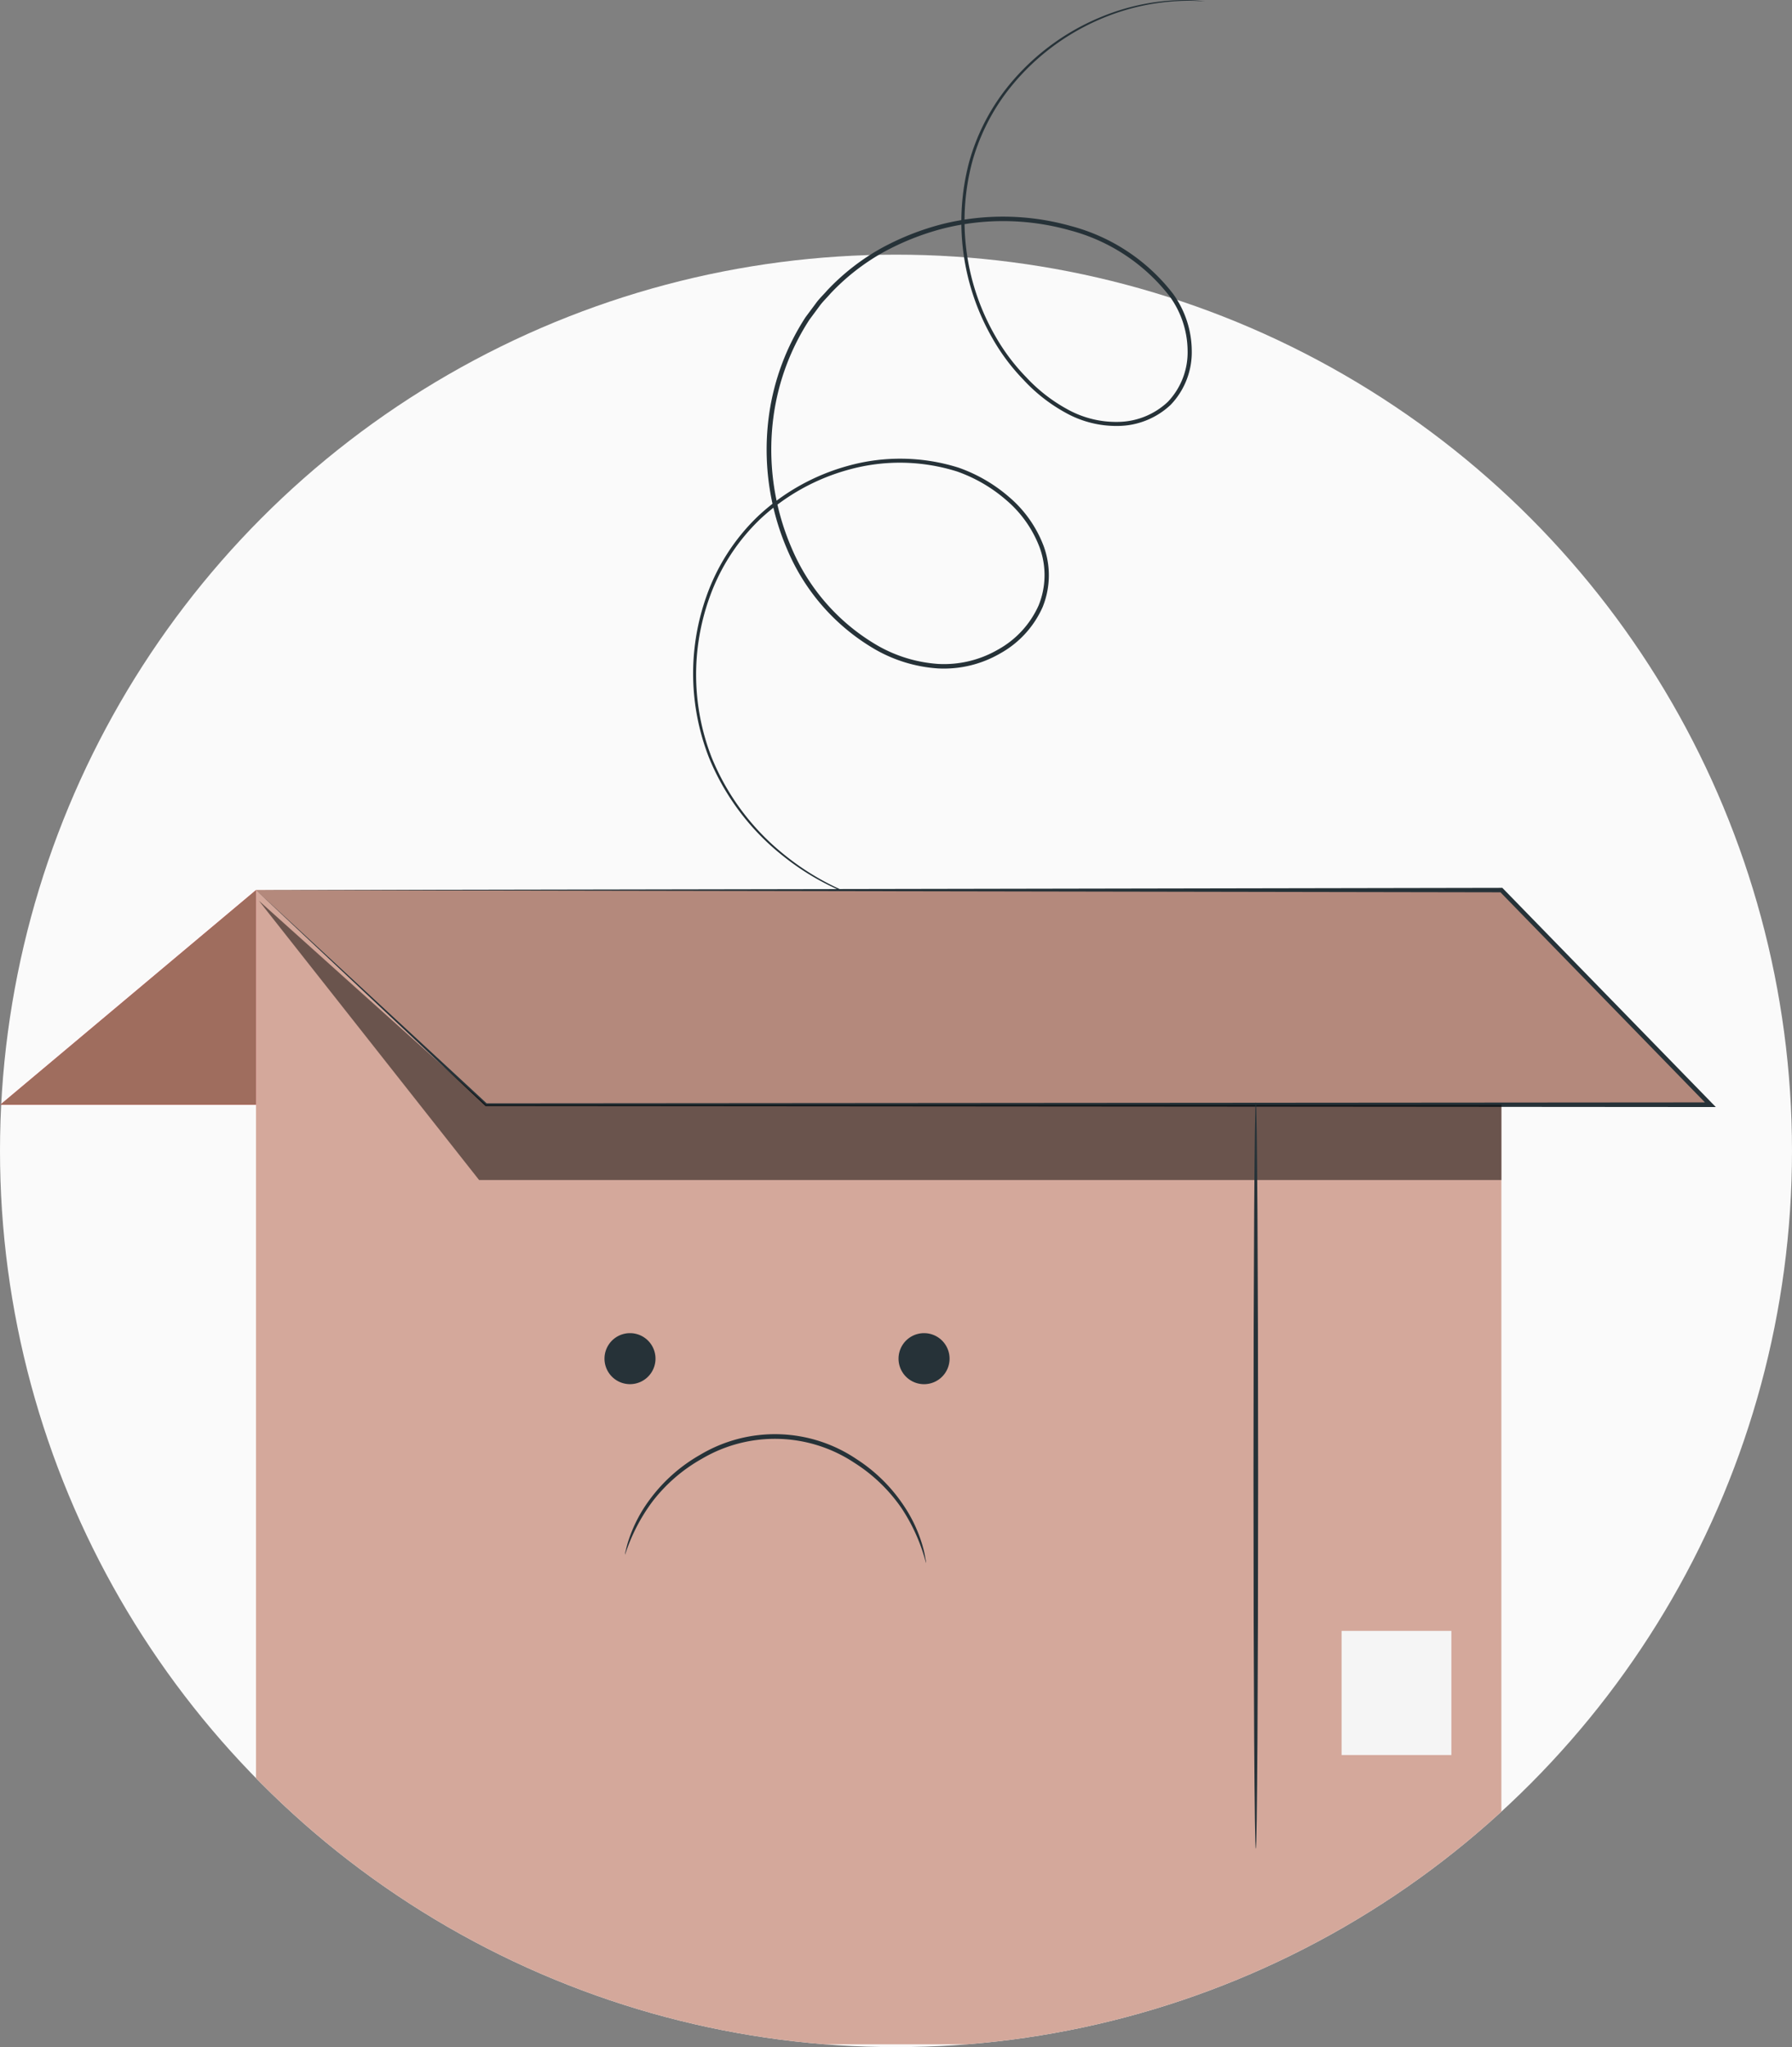
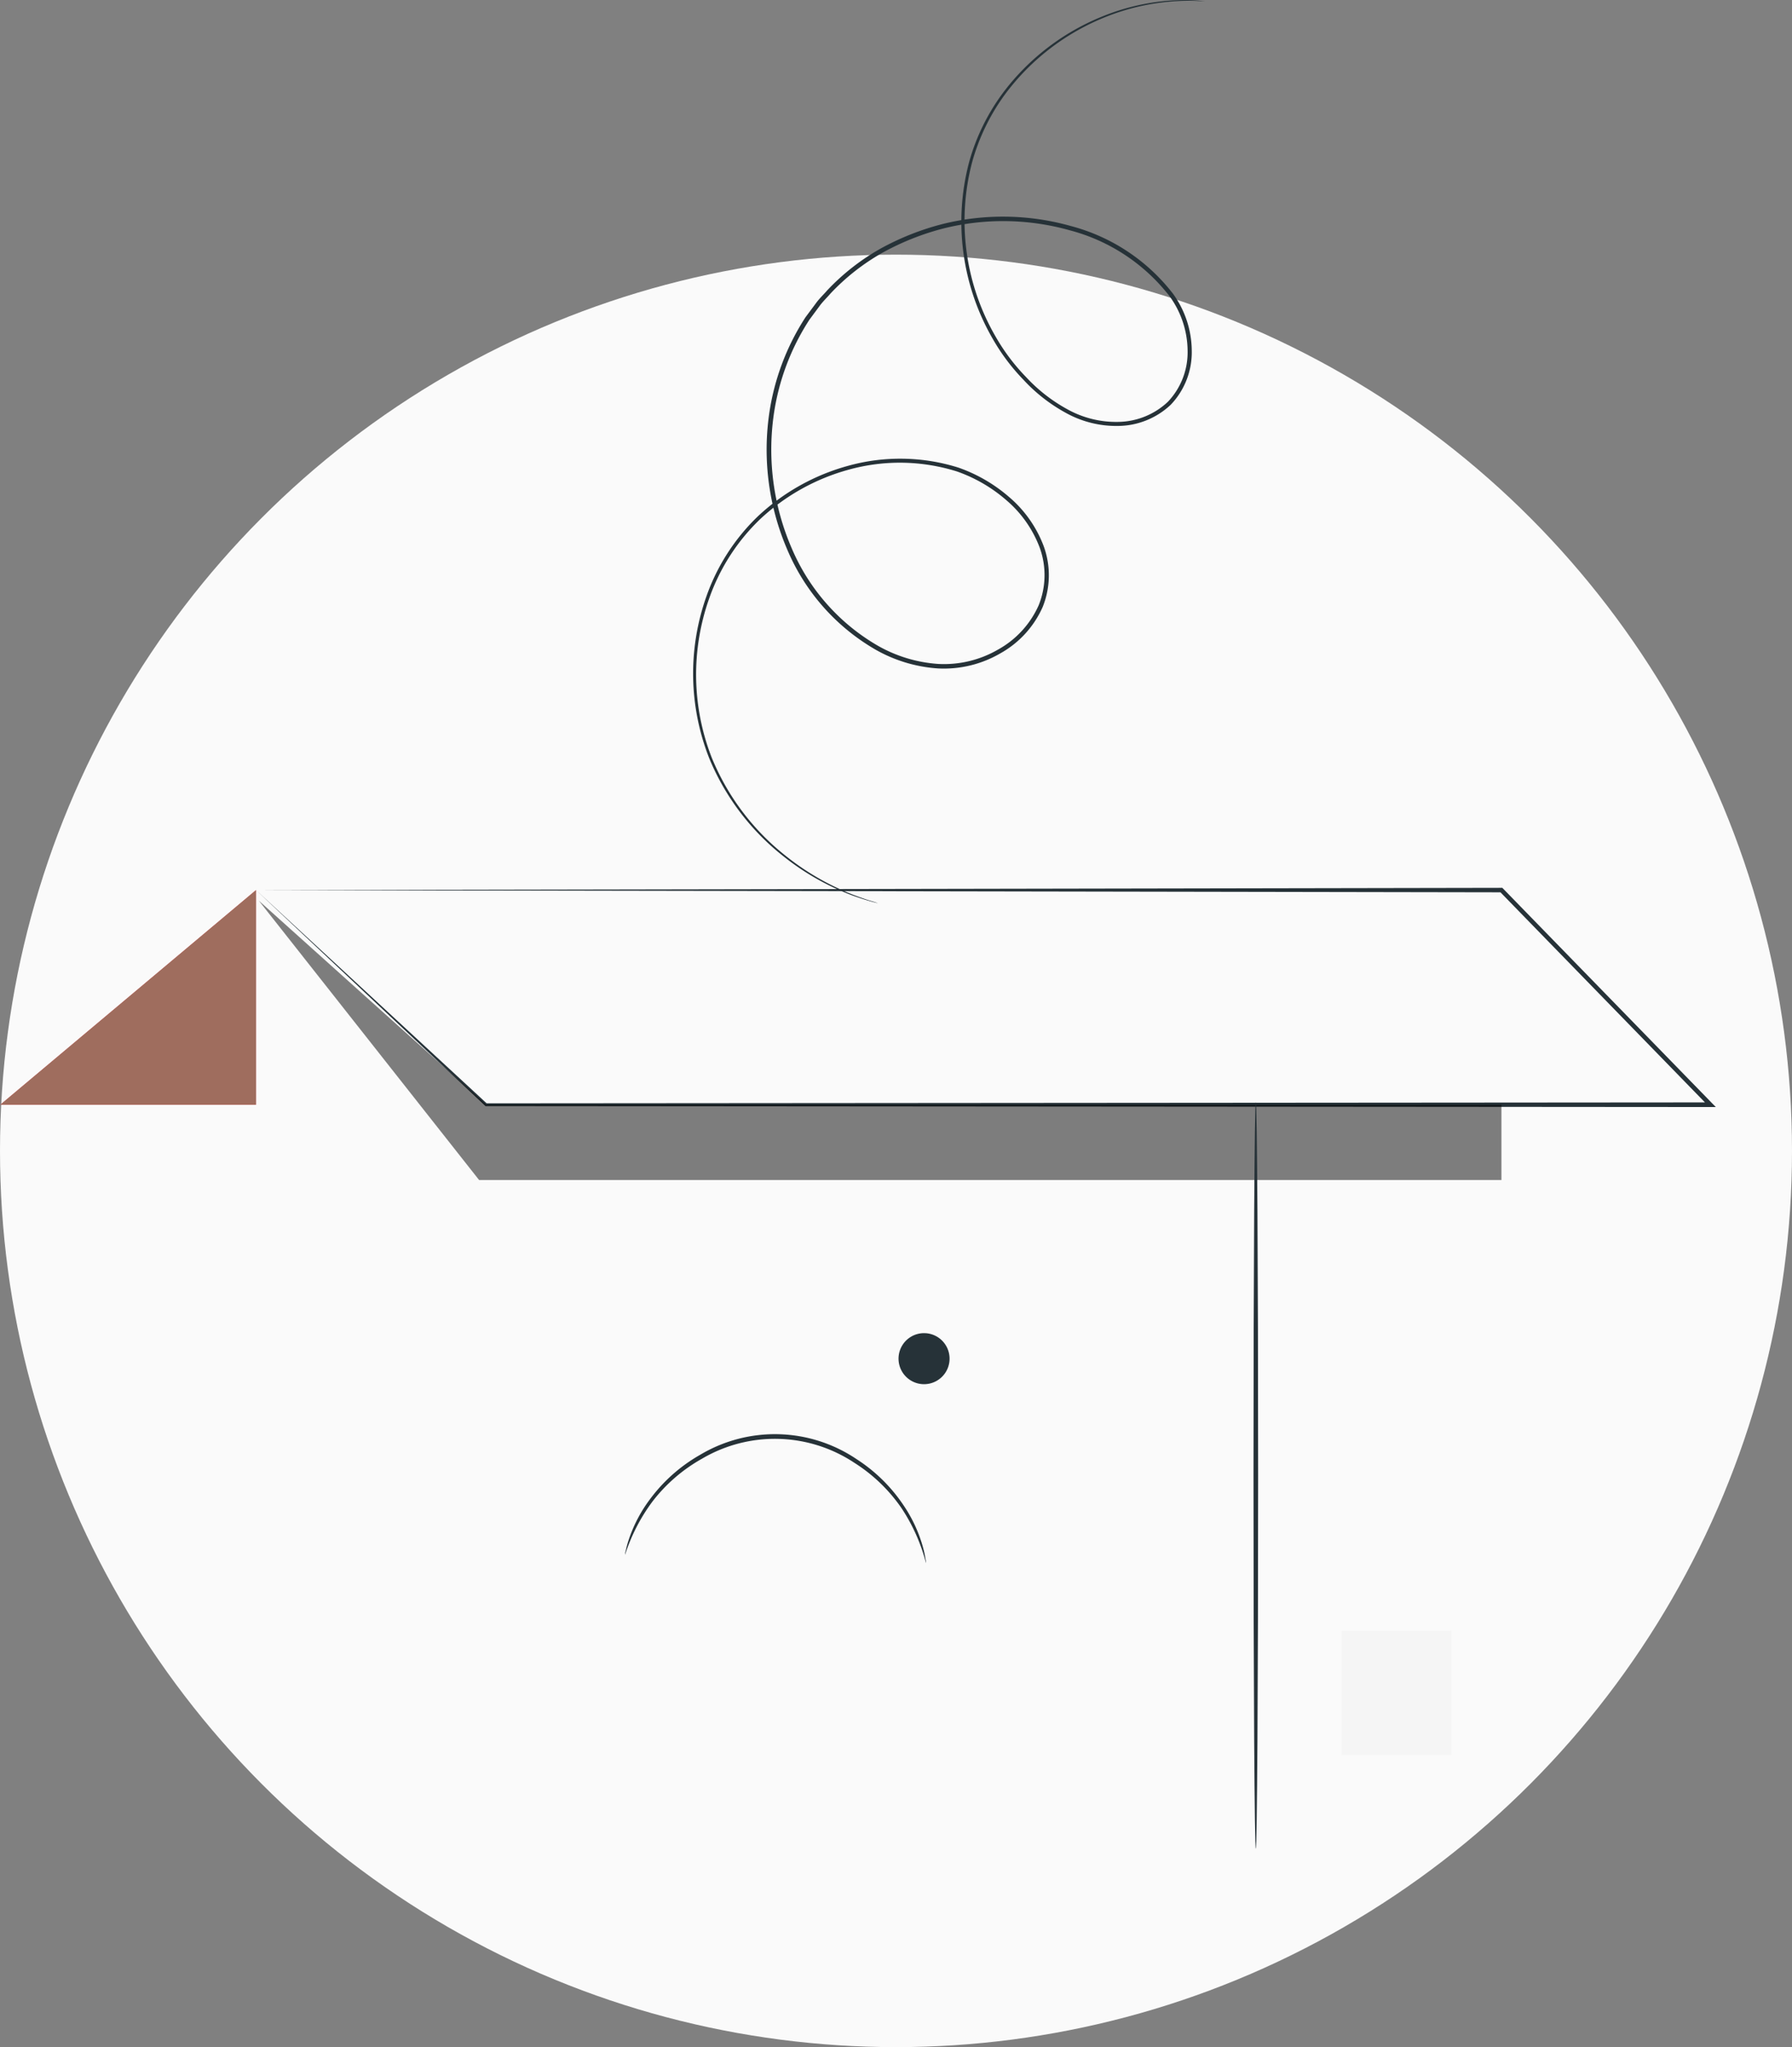
<svg xmlns="http://www.w3.org/2000/svg" width="139" height="158.748" viewBox="0 0 139 158.748">
  <rect x="0" y="0" width="139" height="158.748" fill="#808080" stroke="none" />
  <defs>
    <clipPath id="clip-path">
      <circle id="Ellipse_4" data-name="Ellipse 4" cx="69.5" cy="69.5" r="69.5" transform="translate(800 289)" fill="none" stroke="#707070" stroke-width="1" />
    </clipPath>
  </defs>
  <g id="Group_139" data-name="Group 139" transform="translate(-787 -269.252)">
    <circle id="Ellipse_5" data-name="Ellipse 5" cx="69.5" cy="69.5" r="69.5" transform="translate(787 289)" fill="#fafafa" />
    <g id="Mask_Group_1" data-name="Mask Group 1" transform="translate(-13)" clip-path="url(#clip-path)">
-       <path id="Path_74" data-name="Path 74" d="M0,0H96.6V89.506H0Z" transform="translate(819.858 338.277)" fill="#d4a89b" />
-     </g>
+       </g>
    <g id="Group_123" data-name="Group 123" transform="translate(840.764 269.252)">
      <path id="Path_64" data-name="Path 64" d="M319.649,126.5s-.183,0-.539-.008a13,13,0,0,0-1.576.009,17.5,17.5,0,0,0-5.871,1.353,18.058,18.058,0,0,0-7.457,5.811,16.217,16.217,0,0,0-2.6,5.326,17.893,17.893,0,0,0,1.835,13.553,15.54,15.54,0,0,0,2.345,3.109,12.568,12.568,0,0,0,3.17,2.48,7.777,7.777,0,0,0,3.977,1,5.725,5.725,0,0,0,3.851-1.554,5.572,5.572,0,0,0,1.535-3.972,7.285,7.285,0,0,0-1.4-4.221,14.444,14.444,0,0,0-7.758-5.116,19.087,19.087,0,0,0-9.786-.136,20.223,20.223,0,0,0-4.713,1.874,17.066,17.066,0,0,0-4.046,3.173c-.282.329-.6.625-.856.98l-.778,1.051a18.263,18.263,0,0,0-2.766,7.375,19.249,19.249,0,0,0,1.391,10.336,15.911,15.911,0,0,0,6.652,7.547,10.952,10.952,0,0,0,4.711,1.432,8.351,8.351,0,0,0,4.649-1.116,7.33,7.33,0,0,0,3.145-3.426,6.241,6.241,0,0,0,.072-4.505,9,9,0,0,0-2.591-3.663,11.759,11.759,0,0,0-3.81-2.214,14.8,14.8,0,0,0-8.387-.145,16.375,16.375,0,0,0-6.88,3.836,15.7,15.7,0,0,0-3.944,6.113,17.709,17.709,0,0,0,.18,12.379,18.737,18.737,0,0,0,5.676,7.572,20.006,20.006,0,0,0,5.216,3.038c.648.247,1.147.422,1.49.518s.511.169.511.169-.178-.039-.522-.134-.851-.249-1.505-.486a19.591,19.591,0,0,1-5.276-3,18.8,18.8,0,0,1-5.776-7.608,17.892,17.892,0,0,1-.234-12.538,15.946,15.946,0,0,1,3.993-6.228,16.643,16.643,0,0,1,6.993-3.922,15.082,15.082,0,0,1,8.567.134,12.062,12.062,0,0,1,3.921,2.269,9.309,9.309,0,0,1,2.689,3.8,6.573,6.573,0,0,1-.072,4.746,7.669,7.669,0,0,1-3.286,3.593,8.7,8.7,0,0,1-4.839,1.166,11.3,11.3,0,0,1-4.863-1.472,16.252,16.252,0,0,1-6.808-7.711,19.586,19.586,0,0,1-1.42-10.529,18.628,18.628,0,0,1,2.824-7.524l.8-1.074c.258-.362.586-.666.875-1a17.443,17.443,0,0,1,4.132-3.239,20.584,20.584,0,0,1,4.8-1.906,19.421,19.421,0,0,1,9.967.147,14.767,14.767,0,0,1,7.934,5.257,7.621,7.621,0,0,1,1.45,4.411,5.89,5.89,0,0,1-1.637,4.2,6.028,6.028,0,0,1-4.062,1.636,8.078,8.078,0,0,1-4.129-1.047,12.837,12.837,0,0,1-3.236-2.543,15.8,15.8,0,0,1-2.376-3.169,18.121,18.121,0,0,1-1.816-13.752,16.374,16.374,0,0,1,2.662-5.385,18.123,18.123,0,0,1,7.563-5.82,17.233,17.233,0,0,1,5.922-1.3,11.638,11.638,0,0,1,1.581.027C319.469,126.482,319.649,126.5,319.649,126.5Z" transform="translate(-279.964 -126.416)" fill="#263238" />
    </g>
    <g id="Group_125" data-name="Group 125" transform="translate(806.858 338.101)">
-       <path id="Path_65" data-name="Path 65" d="M230.753,226.6,248.6,243.244h94.962l-16.2-16.642Z" transform="translate(-230.753 -226.426)" fill="#b4897c" />
      <g id="Group_124" data-name="Group 124" transform="translate(0)">
        <path id="Path_66" data-name="Path 66" d="M230.753,226.522l96.6-.176h.074l.052.054,16.041,16.468.167.171.3.305h-.426l-94.962-.072h-.043l-.031-.029-17.768-16.721,17.916,16.563-.074-.029,94.962-.072-.128.3-.167-.172-16.036-16.472.126.053Z" transform="translate(-230.753 -226.346)" fill="#263238" />
      </g>
    </g>
    <g id="Group_127" data-name="Group 127" transform="translate(833.9 372.633)">
-       <path id="Path_67" data-name="Path 67" d="M271.975,276.468a1.978,1.978,0,1,0,.149.006" transform="translate(-270.003 -276.468)" fill="#263238" />
      <path id="Path_68" data-name="Path 68" d="M305.081,276.468a1.979,1.979,0,1,0,.149.006" transform="translate(-280.3 -276.468)" fill="#263238" />
      <g id="Group_126" data-name="Group 126" transform="translate(1.581 7.837)">
        <path id="Path_69" data-name="Path 69" d="M295.645,297.841a14.044,14.044,0,0,0-1.912-4.283,12.653,12.653,0,0,0-3.649-3.5,11.143,11.143,0,0,0-11.8-.323,12.64,12.64,0,0,0-3.836,3.3A14.055,14.055,0,0,0,272.3,297.2a1.137,1.137,0,0,1,.056-.326,7.239,7.239,0,0,1,.253-.914,11.035,11.035,0,0,1,1.633-3.085,12.556,12.556,0,0,1,3.875-3.43,11.321,11.321,0,0,1,12.144.333,12.556,12.556,0,0,1,3.681,3.638,11.053,11.053,0,0,1,1.461,3.169,7.341,7.341,0,0,1,.2.927A1.144,1.144,0,0,1,295.645,297.841Z" transform="translate(-272.298 -287.843)" fill="#263238" />
      </g>
    </g>
    <path id="Path_70" data-name="Path 70" d="M231.071,227.792l17.084,21.661h79.3v-5.838H248.694Z" transform="translate(576.007 111.305)" opacity="0.5" />
    <g id="Group_128" data-name="Group 128" transform="translate(884.23 354.725)">
      <path id="Path_71" data-name="Path 71" d="M343.234,308.364c-.1,0-.18-12.959-.18-28.943s.081-28.945.18-28.945.179,12.957.179,28.945S343.333,308.364,343.234,308.364Z" transform="translate(-343.054 -250.476)" fill="#263238" />
    </g>
    <rect id="Rectangle_13" data-name="Rectangle 13" width="8.515" height="9.626" transform="translate(891.063 395.723)" fill="#f5f5f5" />
    <path id="Path_72" data-name="Path 72" d="M221.8,226.6l-19.832,16.642H221.8Z" transform="translate(585.059 111.675)" fill="#e8505b" />
    <g id="Group_129" data-name="Group 129" transform="translate(787.026 338.277)">
      <path id="Path_73" data-name="Path 73" d="M221.8,226.6l-19.832,16.642H221.8Z" transform="translate(-201.967 -226.602)" fill="#9f6d5e" />
    </g>
  </g>
</svg>